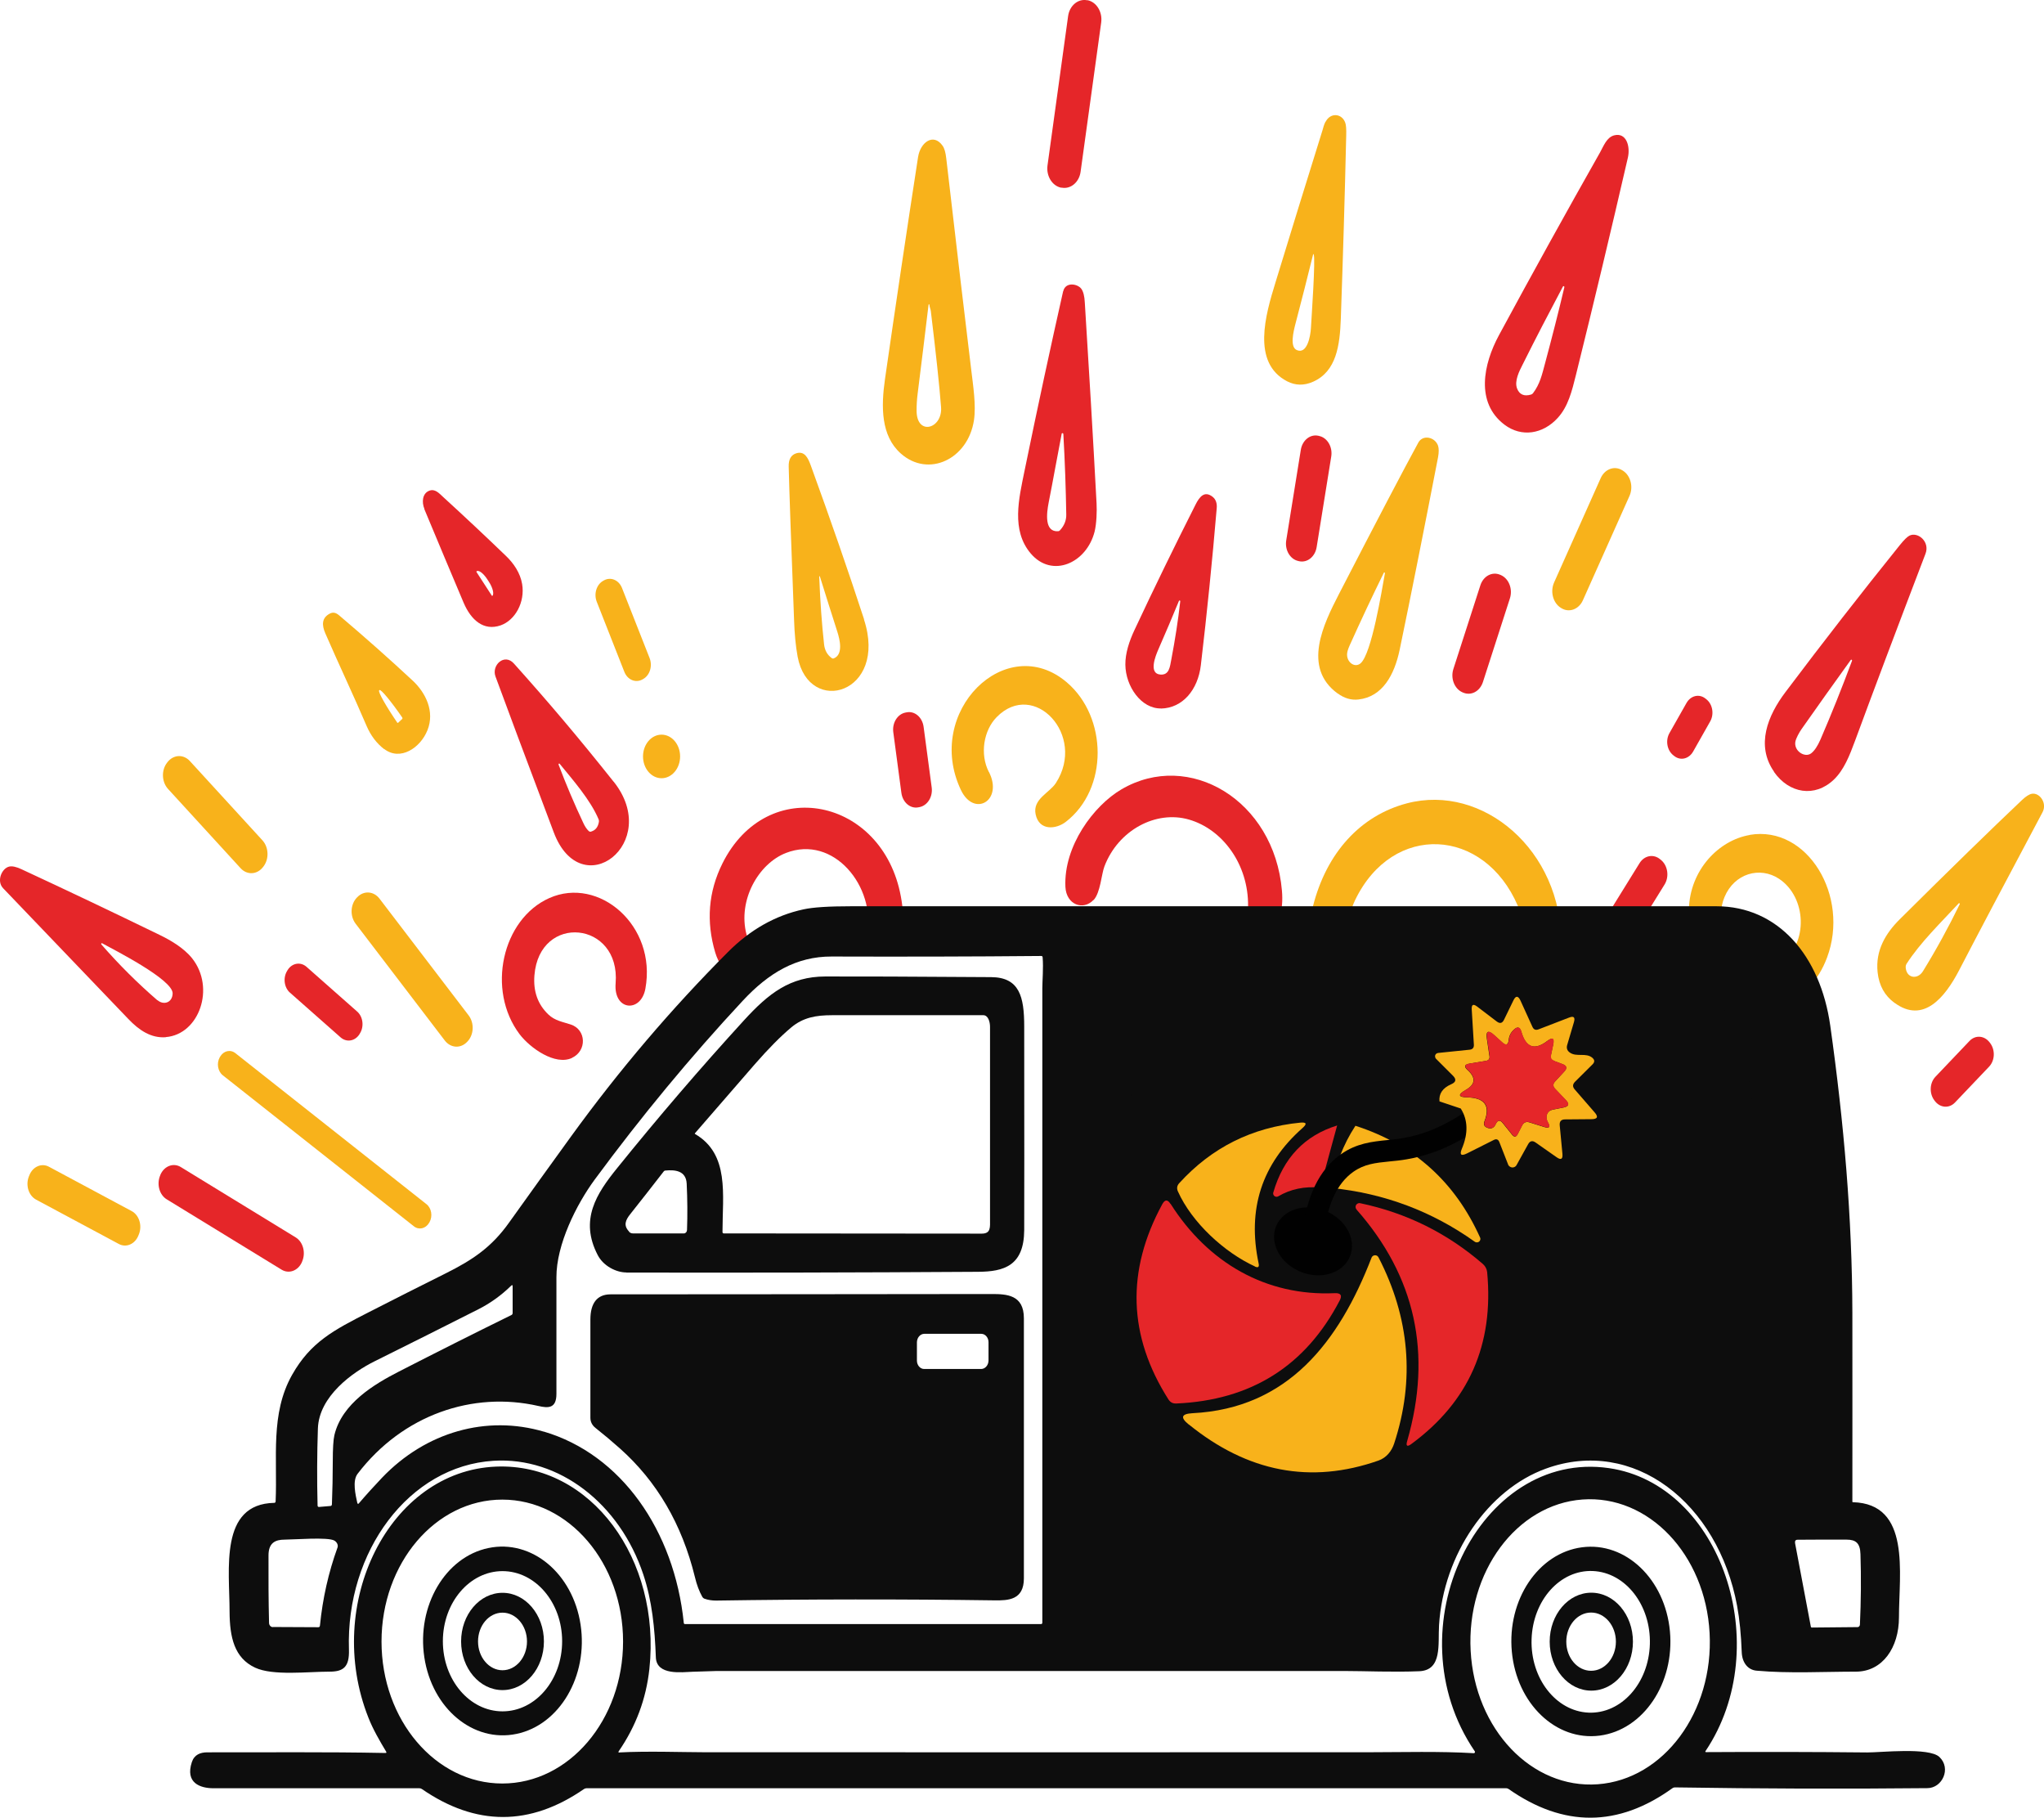
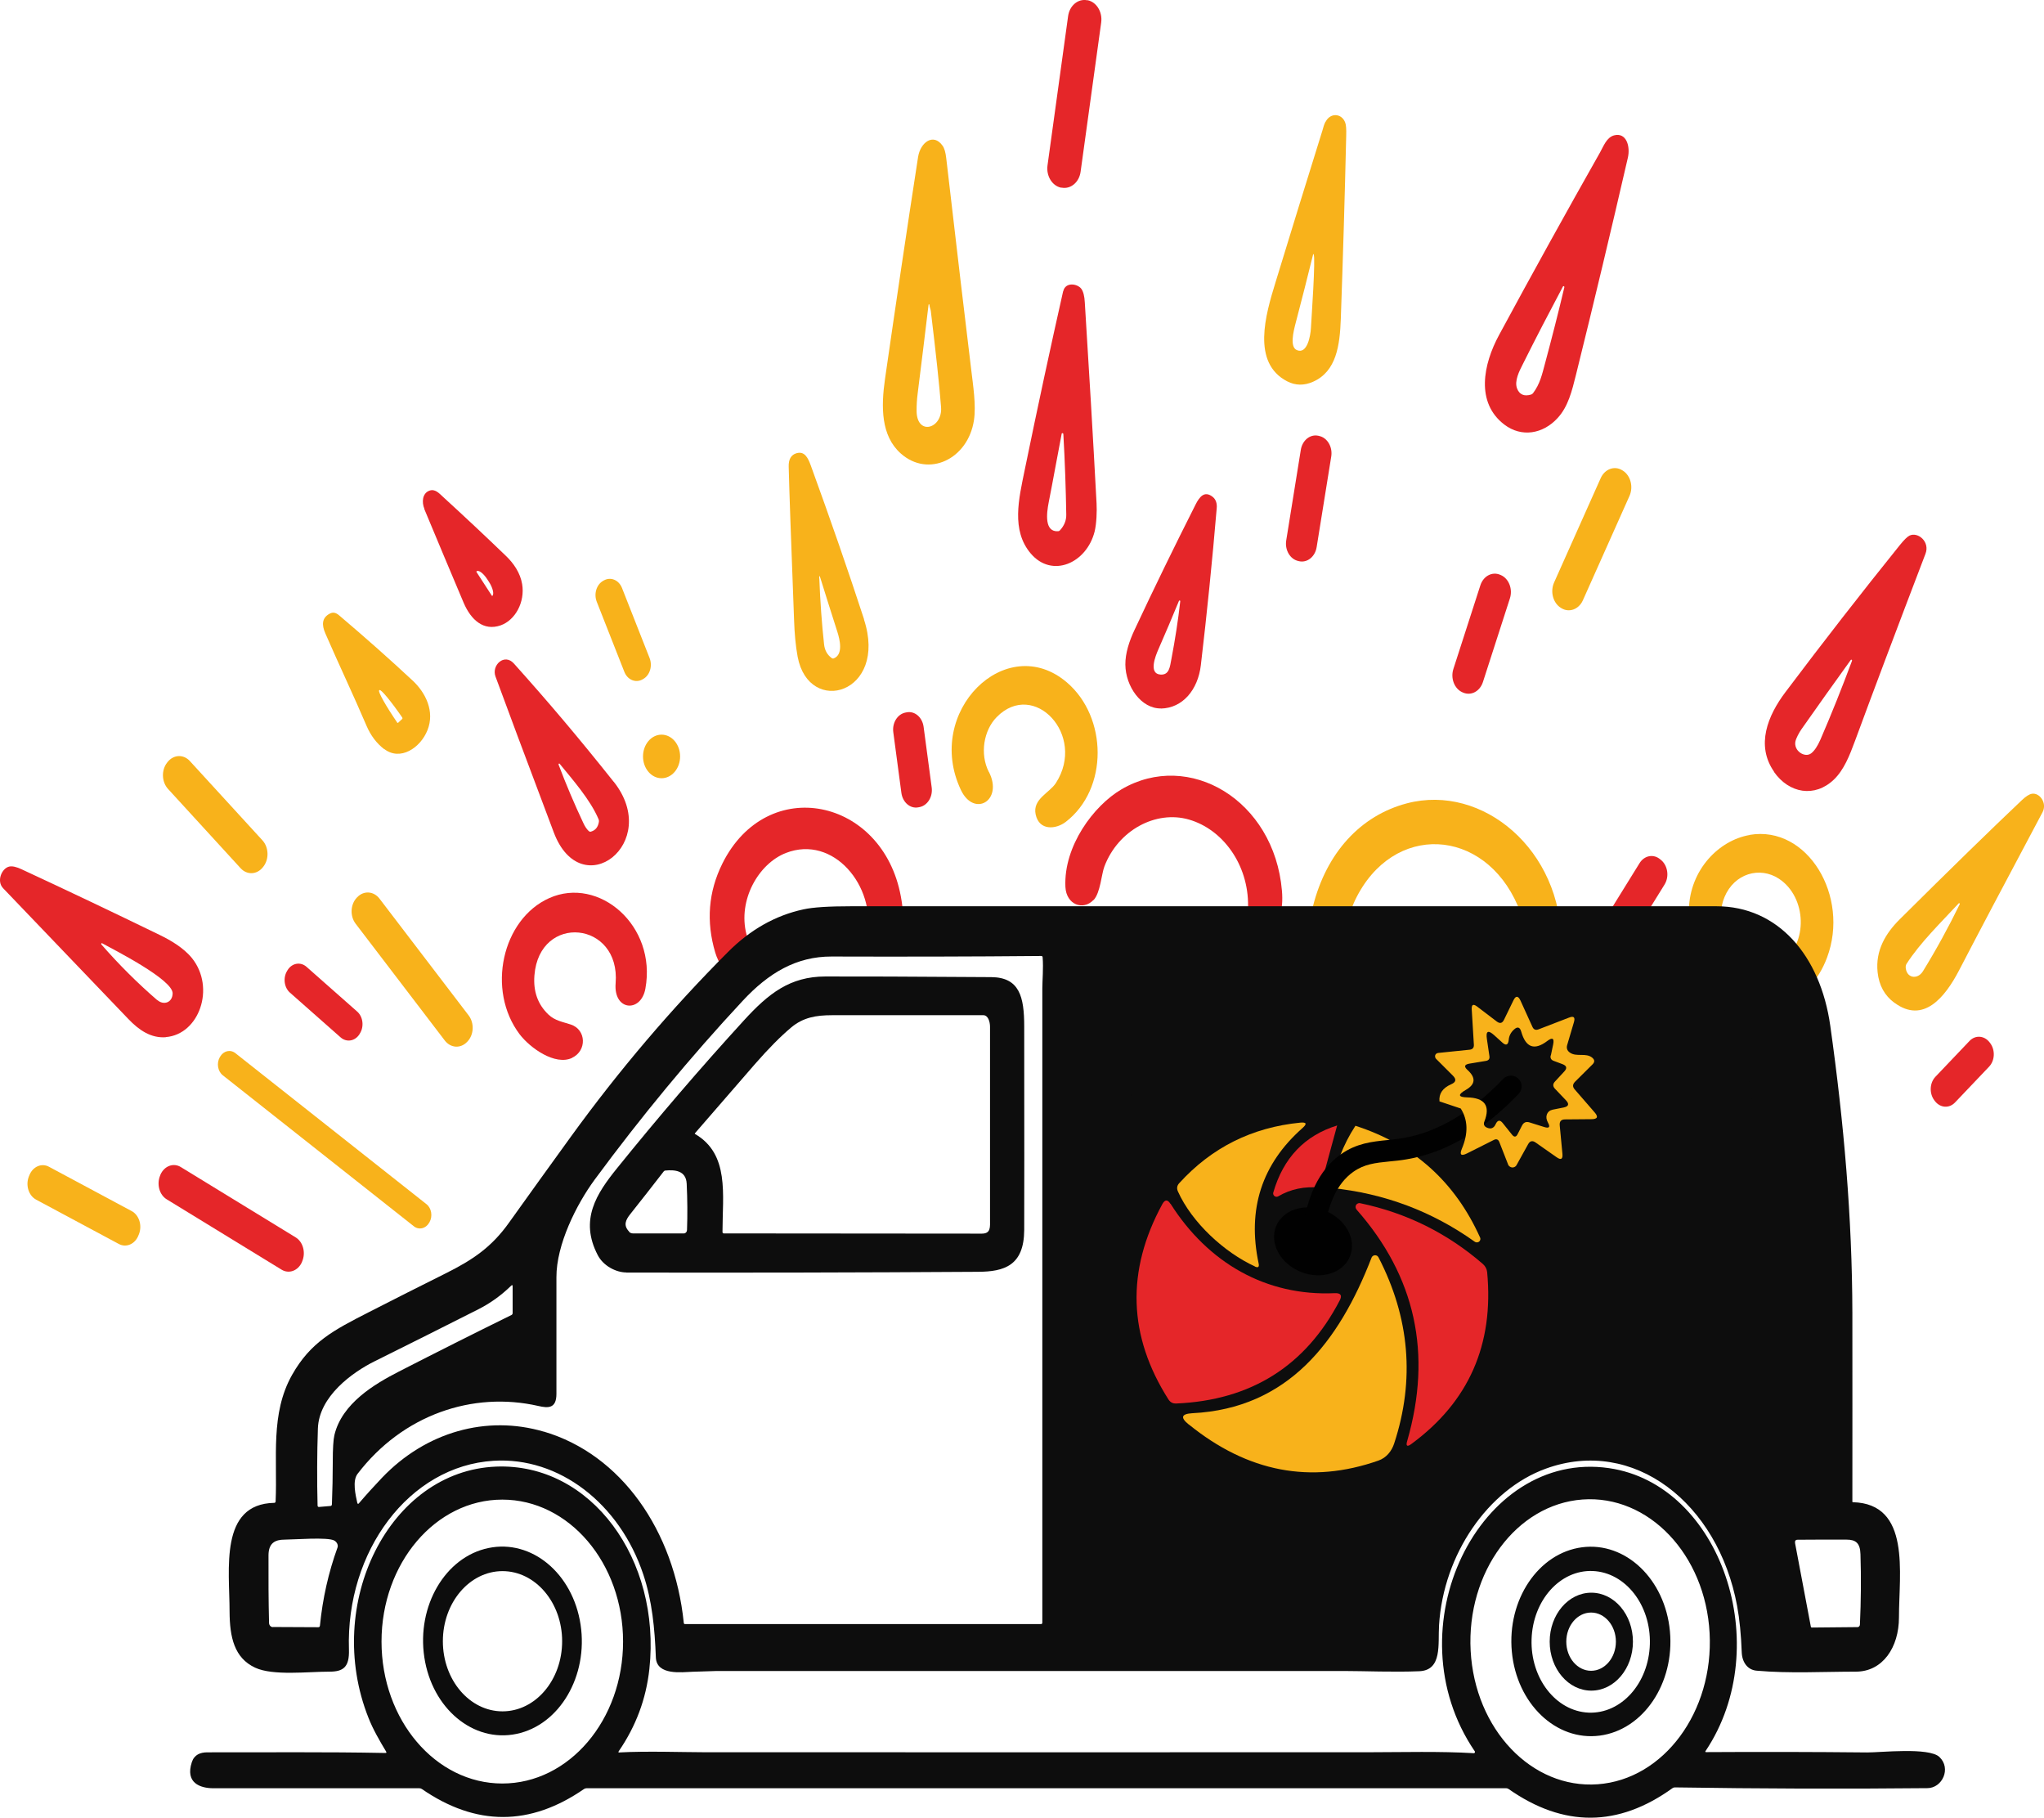
<svg xmlns="http://www.w3.org/2000/svg" id="Vrstva_1" viewBox="0 0 189.55 168.51">
  <g>
    <g>
      <path d="M100.79,.02h.07c.83,.17,1.39,1.09,1.26,2.06l-1.91,13.84c-.13,.97-.91,1.63-1.74,1.48h-.07c-.83-.17-1.39-1.09-1.26-2.06l1.91-13.84c.13-.97,.91-1.63,1.74-1.48Z" style="fill:#e52629;" />
      <path d="M85.14,14.55c.21-1.35,1.42-2.25,2.27-1.04,.17,.23,.28,.62,.34,1.16,.98,8.42,1.74,14.91,2.3,19.47,.19,1.61,.48,3.42,.27,4.82-.55,3.62-4.23,5.36-6.79,3.08-1.84-1.64-1.83-4.31-1.46-6.9,.99-6.87,2.01-13.74,3.07-20.6Zm.97,13.7c-.33,2.77-.67,5.51-1.01,8.23-.07,.53-.1,1.06-.1,1.6,.01,2.37,2.42,1.67,2.27-.33-.16-2.07-.48-5.04-.95-8.91-.02-.18-.12-.37-.13-.58,0-.03-.02-.05-.04-.05-.02,0-.04,.02-.04,.04Z" style="fill:#f8b21b;" />
      <path d="M122.93,11.29c.45-.88,1.51-.78,1.82,.08,.08,.21,.11,.62,.09,1.22-.13,5.66-.3,11.32-.5,16.97-.09,2.44-.4,4.87-2.57,5.83-.83,.37-1.64,.36-2.41-.04-3.31-1.72-2-6.17-1.08-9.16,1.44-4.71,2.89-9.41,4.36-14.11,.09-.3,.12-.48,.28-.8Zm-1.16,12.3c-.53,2.14-1.06,4.25-1.61,6.33-.22,.83-.57,2.26,.11,2.54,.95,.4,1.26-1.3,1.3-2.06,.04-.81,.45-6.52,.25-6.82-.03-.04-.05-.04-.06,.01Z" style="fill:#f8b21b;" />
      <path d="M148.38,14.13c.33-.59,.61-1.39,1.3-1.58,1.15-.3,1.52,1.03,1.28,2.07-1.55,6.72-3.15,13.43-4.81,20.12-.38,1.53-.73,2.95-1.69,4-1.36,1.5-3.36,1.84-4.96,.62-2.67-2.04-1.96-5.58-.48-8.31,3.07-5.68,6.19-11.32,9.36-16.92Zm-3.44,12.43c-1.3,2.45-2.55,4.85-3.73,7.22-.31,.61-.8,1.55-.52,2.25,.22,.55,.65,.74,1.29,.55,.07-.02,.13-.06,.18-.12,.66-.87,.84-1.74,1.13-2.81,.63-2.35,1.23-4.69,1.78-7.02,0-.04-.01-.09-.05-.1-.03,0-.06,0-.08,.03Z" style="fill:#e52629;" />
      <path d="M98.6,27c.2-.88,1.32-.71,1.68-.22,.18,.25,.29,.67,.32,1.27,.39,6.21,.76,12.41,1.09,18.62,.04,.72,0,1.87-.18,2.61-.74,2.93-3.94,4.36-5.92,2.04-1.84-2.16-1.1-5.11-.58-7.67,1.25-6.09,2.45-11.64,3.58-16.65Zm-.15,13.24c-.41,2.1-.78,4.22-1.2,6.34-.2,1.02-.41,2.76,.88,2.67,.06,0,.11-.03,.16-.08,.4-.43,.6-.92,.59-1.46-.04-2.36-.12-4.85-.27-7.46,0-.05-.04-.1-.09-.09-.04,0-.07,.03-.08,.08Z" style="fill:#e52629;" />
      <path d="M39.36,47.19c-.27-.65-.19-1.46,.46-1.7,.53-.19,.89,.23,1.29,.6,1.96,1.79,3.9,3.61,5.82,5.46,.7,.67,1.32,1.57,1.49,2.6,.28,1.66-.63,3.35-2,3.83-1.57,.54-2.74-.49-3.43-2.11-1.22-2.88-2.43-5.77-3.64-8.67Zm4.82,5.83l1.44,2.22s.03,.02,.04,0h0c.18-.16,.04-.75-.32-1.3,0,0,0,0,0,0l-.17-.26c-.36-.55-.8-.87-.98-.71h0s-.02,.03,0,.05Z" style="fill:#e52629;" />
      <path d="M80.12,57.43c2.25,6.87-5.1,9.02-6.15,3.46-.19-1.01-.29-2.19-.33-3.36-.28-7.37-.45-12.12-.5-14.26-.02-.69,.22-1.1,.72-1.25,.76-.22,1.07,.43,1.33,1.14,1.82,5,3.47,9.76,4.94,14.26Zm-4.14-3.8c.08,2.14,.23,4.18,.44,6.11,.06,.54,.29,.97,.71,1.27,.06,.05,.13,.05,.19,.03,.9-.36,.56-1.75,.33-2.47-.55-1.73-1.08-3.38-1.57-4.97-.08-.27-.12-.26-.11,.03Z" style="fill:#f8b21b;" />
      <path d="M35.62,69.45c-.7-.54-1.24-1.26-1.62-2.14-1.23-2.88-2.58-5.71-3.83-8.59-.34-.78-.33-1.43,.39-1.82,.33-.18,.59-.1,.89,.15,2.5,2.12,4.77,4.14,6.83,6.06,1.19,1.11,2.06,2.85,1.36,4.59-.66,1.65-2.53,2.88-4.01,1.74Zm1.3-2.44l.39-.37s.03-.06,0-.09c0,0,0,0,0,0v-.02c-1.05-1.52-2-2.67-2.12-2.55,0,0,0,0,0,0l-.03,.03c-.12,.12,.63,1.45,1.67,2.97v.02s.06,.03,.08,.01c0,0,0,0,0,0Z" style="fill:#f8b21b;" />
      <path d="M122.26,40.4l.08,.02c.76,.17,1.26,1.03,1.11,1.92l-1.35,8.38c-.14,.89-.87,1.48-1.63,1.31l-.08-.02c-.76-.17-1.26-1.03-1.11-1.92l1.35-8.38c.14-.89,.87-1.48,1.63-1.31Z" style="fill:#e52629;" />
      <path d="M55.95,53.84l.07-.04c.63-.34,1.37-.02,1.66,.71l2.56,6.5c.29,.74,.02,1.61-.61,1.95l-.07,.04c-.63,.34-1.37,.02-1.66-.71l-2.56-6.5c-.29-.74-.02-1.61,.61-1.95Z" style="fill:#f8b21b;" />
-       <path d="M124.04,64.29c-3.3-2.41-1.3-6.44,.13-9.22,3.52-6.82,5.97-11.49,7.36-14.04,.42-.76,1.55-.52,1.83,.3,.08,.26,.08,.6,0,1.05-1.3,6.71-2.48,12.66-3.56,17.85-.49,2.34-1.59,4.37-3.82,4.62-.67,.08-1.32-.11-1.94-.57Zm.88-3.57c.02,.73,.75,1.22,1.26,.77,1.02-.9,1.95-6.69,2.25-8.34,0-.03-.01-.07-.04-.08-.02,0-.05,0-.06,.03-1.09,2.21-2.15,4.47-3.18,6.76-.16,.36-.24,.64-.23,.86Z" style="fill:#f8b21b;" />
      <path d="M107.67,65.68c-1.84,.04-3.29-2.05-3.31-4.06-.01-1.06,.36-2.18,.85-3.22,1.83-3.91,3.72-7.78,5.66-11.62,.38-.76,.84-1.29,1.57-.73,.3,.23,.44,.6,.39,1.09-.41,4.85-.9,9.7-1.47,14.53-.27,2.29-1.69,3.98-3.7,4.02Zm-.05-3.14c.81,.05,.87-.7,1.01-1.44,.34-1.79,.62-3.57,.82-5.35,0-.04-.02-.08-.05-.08-.03,0-.05,.01-.07,.04-.63,1.53-1.27,3.04-1.92,4.52-.25,.57-.93,2.25,.22,2.31Z" style="fill:#e52629;" />
      <path d="M56.91,72.47c4.52,5.69-3.01,11.47-5.56,4.69-2.7-7.16-4.5-11.98-5.4-14.44-.39-1.05,.83-2.19,1.71-1.2,3.18,3.55,5.9,6.75,9.25,10.96Zm-2.08,4.62c.4-.12,.63-.42,.71-.9,.01-.07,0-.14-.02-.21-.75-1.81-2.43-3.71-3.62-5.17-.02-.03-.06-.03-.08,0-.02,.02-.03,.05-.02,.08,.7,1.85,1.46,3.64,2.29,5.4,.15,.33,.32,.58,.5,.75,.07,.07,.15,.08,.23,.06Z" style="fill:#e52629;" />
      <path d="M150.44,43.6l.05,.03c.72,.45,1,1.5,.62,2.35l-4.32,9.67c-.38,.85-1.28,1.18-2,.73l-.05-.03c-.72-.45-1-1.5-.62-2.35l4.32-9.67c.38-.85,1.28-1.18,2-.73Z" style="fill:#f8b21b;" />
      <path d="M15.5,70.7l.04-.05c.55-.7,1.48-.74,2.07-.09l6.73,7.35c.59,.65,.63,1.74,.08,2.44l-.04,.05c-.55,.7-1.48,.74-2.07,.09l-6.73-7.35c-.59-.65-.63-1.74-.08-2.44Z" style="fill:#f8b21b;" />
      <ellipse cx="61.35" cy="70.13" rx="1.72" ry="2.02" style="fill:#f8b21b;" />
      <path d="M139.12,53.29l.07,.03c.74,.33,1.11,1.3,.83,2.16l-2.5,7.75c-.28,.87-1.1,1.3-1.84,.98l-.07-.03c-.74-.33-1.11-1.3-.83-2.16l2.5-7.75c.28-.87,1.1-1.3,1.84-.98Z" style="fill:#e52629;" />
      <path d="M91.71,71.57c1.35,2.66-1.38,4.24-2.6,1.67-3.44-7.25,4.19-14.77,9.82-9.98,3.78,3.22,3.88,9.88-.1,12.94-.88,.68-2.46,.86-2.79-.7-.3-1.42,1.29-1.99,1.88-2.91,2.85-4.43-2.04-9.62-5.49-6.11-1.21,1.23-1.58,3.42-.73,5.09Z" style="fill:#f8b21b;" />
      <path d="M15.39,96.16c-1.37,.11-2.49-.64-3.49-1.69-3.87-4.03-7.74-8.07-11.61-12.12-.64-.67-.12-1.86,.57-2.01,.27-.06,.65,.02,1.14,.25,4.29,1.99,8.57,4.03,12.83,6.1,.92,.45,2.19,1.16,2.99,2.16,2.17,2.74,.65,7.05-2.44,7.3Zm-.78-3.43c.56,.48,1.37,.24,1.4-.62,.05-1.29-5.51-4.09-6.54-4.66-.03-.02-.07,0-.08,.03-.01,.03,0,.06,.01,.08,1.64,1.88,3.37,3.6,5.2,5.18Z" style="fill:#e52629;" />
      <path d="M83.98,66.06l.11-.02c.74-.14,1.44,.46,1.56,1.34l.75,5.62c.12,.87-.39,1.69-1.14,1.83l-.11,.02c-.74,.14-1.44-.46-1.56-1.34l-.75-5.62c-.12-.87,.39-1.69,1.14-1.83Z" style="fill:#e52629;" />
      <path d="M164.52,71.55c-1.72-2.46-.58-5.22,1.05-7.38,3.47-4.61,7-9.15,10.6-13.62,.4-.5,.71-.8,.92-.9,.78-.36,1.9,.58,1.47,1.69-2.71,7.09-4.89,12.88-6.54,17.36-.5,1.35-1.02,2.68-1.96,3.58-1.77,1.69-4.15,1.28-5.55-.72Zm1.98-2.83c-.19,.9,.88,1.57,1.46,1.12,.3-.23,.59-.66,.86-1.28,1.03-2.38,2-4.81,2.92-7.28,.02-.04,.01-.09-.02-.11-.03-.02-.08-.01-.1,.03h0c-1.52,2.1-3.03,4.23-4.55,6.39-.22,.31-.5,.83-.57,1.14Z" style="fill:#e52629;" />
      <path d="M80.42,86.69c1.09-.27,2.21-.34,3.31-.19,.09-1.1,.03-2.23-.19-3.39-1.68-9.14-12.4-11.39-16.55-3.05-1.3,2.62-1.52,5.37-.66,8.26,.27,.91,1.09,2.36,1.99,2.56,.82,.18,1.62-.68,1.71-1.58,.1-.95-.62-1.94-.81-2.69-.81-3.16,1.12-6.54,3.66-7.53,4.42-1.72,8.35,3.1,7.54,7.6Z" style="fill:#e52629;" />
      <path d="M33.09,83.22l.04-.04c.6-.63,1.52-.57,2.06,.13l8.27,10.83c.54,.71,.49,1.79-.11,2.42l-.04,.04c-.6,.63-1.52,.57-2.06-.13l-8.27-10.83c-.54-.71-.49-1.79,.11-2.42Z" style="fill:#f8b21b;" />
      <path d="M101.4,83.44c-.95,1-2.52,.45-2.6-1.22-.17-3.78,2.62-7.53,5.2-9.04,6.26-3.67,14.16,.99,14.88,9.39,.08,.91,.01,1.72-.2,2.43-.4,1.34-2.2,1.71-2.78,.38-.12-.27-.17-.72-.16-1.36,.05-3.9-2.38-7.15-5.49-8.04-3.06-.88-6.55,.98-7.83,4.34-.28,.72-.37,2.45-1.01,3.13Z" style="fill:#e52629;" />
      <path d="M26.64,89.99l.04-.07c.41-.64,1.19-.77,1.74-.29l4.7,4.15c.55,.48,.66,1.4,.25,2.04l-.04,.07c-.41,.64-1.19,.77-1.74,.29l-4.7-4.15c-.55-.48-.66-1.4-.25-2.04Z" style="fill:#e52629;" />
-       <path d="M158.15,64.76l.09,.07c.58,.46,.74,1.38,.35,2.06l-1.58,2.79c-.39,.68-1.17,.87-1.75,.41l-.09-.07c-.58-.46-.74-1.38-.35-2.06l1.58-2.79c.39-.68,1.17-.87,1.75-.41Z" style="fill:#e52629;" />
      <path d="M53.05,98.08c-1.58,.74-3.9-.93-4.86-2.19-3.1-4.1-1.63-10.68,2.75-12.63,4.6-2.05,9.98,2.55,8.91,8.4-.41,2.26-2.97,2.07-2.76-.5,.47-5.77-7.07-6.52-7.53-.74-.12,1.49,.31,2.7,1.3,3.64,.6,.57,1.3,.67,2.06,.92,1.46,.47,1.52,2.44,.13,3.09Z" style="fill:#e52629;" />
      <path d="M144.66,87.58s.08-.05,.12-.07c.09-8.67-7.27-14.89-14.32-13.03-4.28,1.13-7.45,4.56-8.71,9.57-.33,1.31-.67,3.33,.61,4.11,1.07,.65,2.32-.17,2.47-1.53,.13-1.24,.42-2.31,.84-3.19,3.49-7.23,11.96-6.73,15.08,.53,.51,1.19,.72,2.55,.63,4.06,1.09-.22,2.18-.38,3.28-.46Z" style="fill:#f8b21b;" />
      <path d="M91.34,85.99c.21,.04,.4,.11,.59,.2v-.03c-.02-.69-.51-1.23-1.1-1.21h-.07c-.45,.02-.82,.36-.96,.83,.51,.03,1.03,.1,1.55,.21Z" style="fill:#0d0d0d;" />
      <path d="M21.83,97.64l17.72,14c.47,.37,.59,1.12,.28,1.67l-.03,.05c-.32,.55-.95,.7-1.42,.33l-17.72-14c-.47-.37-.59-1.12-.28-1.67l.03-.05c.32-.55,.95-.7,1.42-.33Z" style="fill:#f8b21b;" />
      <path d="M4.54,108.17l7.67,4.11c.69,.37,.99,1.32,.68,2.13l-.05,.12c-.31,.81-1.13,1.17-1.82,.8l-7.67-4.11c-.69-.37-.99-1.32-.68-2.13l.05-.12c.31-.81,1.13-1.17,1.82-.8Z" style="fill:#f8b21b;" />
-       <path d="M162.27,77.41c-2.89,.49-5.55,3.24-5.65,6.88,0,.33,0,.71,.03,1.11,1.07,0,2.11,.25,3.12,.64-.2-.97-.28-1.83,.15-2.87,.91-2.19,3.28-2.88,5.07-1.69,2.57,1.72,2.7,5.99,.21,7.76,.48,.33,.95,.66,1.43,.97,.5,.33,.89,.75,1.17,1.22,.68-.68,1.22-1.56,1.63-2.65,2.13-5.69-1.81-12.28-7.16-11.38Z" style="fill:#f8b21b;" />
+       <path d="M162.27,77.41c-2.89,.49-5.55,3.24-5.65,6.88,0,.33,0,.71,.03,1.11,1.07,0,2.11,.25,3.12,.64-.2-.97-.28-1.83,.15-2.87,.91-2.19,3.28-2.88,5.07-1.69,2.57,1.72,2.7,5.99,.21,7.76,.48,.33,.95,.66,1.43,.97,.5,.33,.89,.75,1.17,1.22,.68-.68,1.22-1.56,1.63-2.65,2.13-5.69-1.81-12.28-7.16-11.38" style="fill:#f8b21b;" />
      <path d="M154.06,79.75l-.1-.08c-.61-.52-1.47-.37-1.92,.36l-3.58,5.78c-.22,.36-.3,.79-.25,1.2,.08,0,.16-.02,.24-.02h1.34c.47,0,.92,.09,1.33,.25l3.24-5.23c.45-.72,.31-1.73-.3-2.26Z" style="fill:#e52629;" />
      <path d="M175.69,92.98c-.92-.67-1.44-1.62-1.57-2.84-.22-2.03,.76-3.63,2.05-4.91,4.74-4.71,8.52-8.39,11.32-11.04,.38-.36,.69-.56,.94-.6,.71-.12,1.44,.86,.98,1.72-3.62,6.8-6.2,11.69-7.74,14.66-1.31,2.51-3.31,4.96-5.97,3.01Zm1.03-3.38c.01,1.09,1.09,1.27,1.6,.45,1.24-2.01,2.37-4.08,3.41-6.21,.02-.03,0-.08-.02-.1-.02-.02-.05-.01-.07,.01-1.58,1.71-3.57,3.63-4.85,5.63-.04,.07-.06,.14-.06,.22Z" style="fill:#f8b21b;" />
      <path d="M16.77,108.2l10.65,6.52c.69,.42,.95,1.42,.6,2.23l-.02,.06c-.36,.81-1.21,1.12-1.89,.7l-10.65-6.52c-.69-.42-.95-1.42-.6-2.23l.02-.06c.36-.81,1.21-1.12,1.89-.7Z" style="fill:#e52629;" />
      <path d="M179.48,99.83l3.16-3.32c.54-.57,1.37-.51,1.86,.12l.06,.08c.48,.64,.44,1.61-.1,2.18l-3.16,3.32c-.54,.57-1.37,.51-1.86-.12l-.06-.08c-.48-.64-.44-1.61,.1-2.18Z" style="fill:#e52629;" />
    </g>
    <g>
      <path d="M171.77,139.21s.02,.06,.05,.06c5.41,.14,4.28,6.57,4.28,10.67,0,2.8-1.51,5.03-3.98,5.04-3.04,0-6.19,.18-9.22-.09-.81-.07-1.34-.74-1.38-1.7-.06-1.64-.2-3.07-.43-4.31-1.77-9.54-9.6-15.68-17.74-12.72-5.35,1.94-9.49,7.93-9.9,14.51-.11,1.74,.32,4.17-1.82,4.27-2.3,.1-5.19-.02-6.88-.02-19.44,0-38.88,0-58.32,0-.01,0-.75,.02-2.2,.07-.96,.03-3.35,.38-3.41-1.34-.1-2.69-.35-5.24-1.16-7.67-2.19-6.59-7.82-10.93-13.89-10.55-7.83,.48-13.71,8.4-13.41,17.51,.05,1.62-.52,2.05-1.84,2.04-1.95,0-5.21,.4-6.86-.37-1.93-.9-2.36-2.81-2.37-5.21,0-3.89-.97-9.97,4.15-10.07,.07,0,.11-.05,.12-.13,.18-4.06-.51-8.13,1.53-11.74,1.72-3.04,3.85-4.14,7.12-5.81,2.37-1.21,4.74-2.41,7.11-3.59,2.53-1.26,4.27-2.44,5.88-4.7,1.91-2.67,3.82-5.33,5.75-7.99,4.46-6.15,9.31-11.85,14.55-17.1,2.07-2.08,4.41-3.4,7-3.96,.9-.2,2.38-.29,4.44-.29,26.75,0,53.49,0,80.24,0,5.69,0,9.63,4.55,10.55,11.07,1.27,9.02,2.03,17.8,2.05,26.62,0,5.83,.01,11.66,0,17.5Zm-121.35-6.49c7.18,2.11,12.11,9.17,12.99,17.73,0,.08,.05,.12,.11,.12h33.02c.08,0,.12-.05,.12-.14,0-19.6,0-39.19,0-58.79,0-.66,.11-1.91,.03-2.87,0-.1-.05-.14-.14-.14-6.48,.06-12.95,.07-19.43,.05-3.28-.01-5.85,1.53-8.25,4.11-4.85,5.21-9.42,10.74-13.72,16.57-1.7,2.31-3.56,6.03-3.55,9.06,0,3.61,0,7.21,0,10.81,0,1.36-.76,1.33-1.67,1.12-6.08-1.39-12.58,.81-16.77,6.29-.5,.65-.19,1.95-.02,2.72,.01,.04,.05,.07,.09,.06,.01,0,.02-.01,.03-.02,.71-.83,1.43-1.62,2.16-2.39,4.08-4.27,9.71-5.84,15.01-4.28Zm-19.64,6.76c.05-1.33,.08-2.66,.08-3.97,0-1.21,.05-2.03,.15-2.46,.7-2.95,3.74-4.74,5.94-5.87,3.49-1.79,6.99-3.55,10.49-5.27,.06-.03,.1-.1,.1-.18v-2.46c0-.14-.04-.16-.13-.08-.93,.91-1.95,1.64-3.06,2.2-3.2,1.62-6.4,3.22-9.6,4.81-2.06,1.02-5.17,3.25-5.27,6.24-.08,2.37-.09,4.74-.03,7.12,0,.11,.05,.16,.14,.15l1.06-.09c.08,0,.12-.06,.13-.15Zm-5.48,11.36l4.22,.02c.09,0,.14-.05,.15-.15,.25-2.51,.79-4.92,1.63-7.24,.08-.22-.05-.5-.29-.64-.59-.35-3.76-.09-4.61-.09-.89,0-1.49,.31-1.5,1.44-.01,2.13,0,4.21,.05,6.27,0,.22,.16,.4,.35,.4Zm142.7,.05l4.27-.04c.11,0,.21-.11,.21-.24,.1-2.17,.12-4.35,.05-6.52-.03-1.03-.43-1.35-1.29-1.35-1.47-.01-2.99,0-4.54,.01-.2,0-.27,.12-.23,.34l1.46,7.73s.04,.07,.07,.07Z" style="fill:#0d0d0d;" />
      <path d="M58.08,117.97c-.94,0-2.13-.6-2.65-1.61-1.71-3.28-.1-5.71,1.79-8.05,3.8-4.71,7.72-9.28,11.76-13.7,2.29-2.51,4.28-4.07,7.55-4.08,2.78-.01,7.91,.01,15.39,.06,2.63,.02,3.06,1.83,3.06,4.57,.01,9.94,.01,16.23,0,18.88-.02,3.3-1.85,3.86-4.3,3.87-10.87,.07-21.74,.09-32.6,.07Zm6.37-12.84c3.22,1.87,2.55,5.63,2.55,9.08,0,.09,.04,.14,.12,.14,7.97,0,15.94,.01,23.92,.02,.86,0,.77-.6,.77-1.34,0-5.95,0-11.89,0-17.83,0-.48-.18-1.08-.62-1.08-4.68,0-9.36,0-14.04,0-1.47,0-2.67,.21-3.77,1.13-.98,.82-2.1,1.95-3.36,3.39-1.87,2.15-3.73,4.29-5.57,6.42-.03,.03-.02,.06,.01,.08Zm-6.12,9.06c.1,.11,.22,.16,.36,.16h4.74c.15,0,.27-.14,.28-.31,.05-1.4,.04-2.84-.03-4.3-.06-1.26-1.17-1.29-1.96-1.22-.08,0-.14,.04-.19,.11-1.02,1.32-2.05,2.63-3.08,3.93-.44,.55-.66,1.05-.11,1.62Z" style="fill:#0d0d0d;" />
      <path d="M161.6,96.66c-.28-1.57-.58-3.09-2.27-3.09-15.82,0-31.64,.02-47.46,.03-2.96,0-5.23,.02-6.81,.07-.11,0-.16,.07-.16,.19l.04,15.18c0,.1,.04,.14,.13,.14h57.99c.07,0,.13-.07,.13-.15,0,0,0,0,0-.01-.33-4.2-.86-8.32-1.59-12.36Z" style="fill:#0d0d0d;" />
-       <path d="M55.23,132.39c-.32-.25-.48-.57-.48-.95,0-3.04,0-6.08,0-9.11,0-1.49,.61-2.33,1.86-2.33,11.78,0,23.55-.02,35.33-.03,1.41,0,3.01,.06,3.01,2.25,0,8.04,0,16.07,0,24.11,0,2.01-1.45,2.06-2.73,2.04-8.61-.12-17.21-.11-25.82,.02-.37,0-.73-.05-1.09-.18-.07-.03-.13-.08-.18-.16-.29-.52-.52-1.13-.69-1.85-1.2-4.89-3.52-8.86-6.96-11.92-.73-.65-1.48-1.28-2.25-1.89Zm36.44-7.95c0-.43-.3-.78-.67-.78h-5.3c-.37,.01-.67,.36-.67,.8h0s0,1.68,0,1.68c0,.43,.3,.78,.67,.78h5.3c.37-.01,.67-.36,.67-.8h0s0-1.68,0-1.68Z" style="fill:#0d0d0d;" />
      <path d="M57.43,162.47c2.59-.14,5.9-.02,7.73-.02,20.71,.01,41.42,.01,62.13,0,2.69,0,6.25-.1,9.39,.09,.05,0,.1-.05,.1-.11,0-.03,0-.05-.02-.07-7.75-11.38,.42-27.99,12.44-26.25,10.42,1.5,15.46,16.53,8.97,26.22-.05,.07-.03,.11,.04,.11,4.99-.03,9.97-.02,14.95,.03,1.2,.01,5.72-.5,6.69,.42,1.12,1.06,.27,2.88-1.11,2.89-7.81,.08-15.61,.05-23.42-.07-.08,0-.15,.02-.22,.07-5.04,3.63-10.1,3.65-15.2,.08-.06-.04-.13-.07-.2-.07H54.38c-.08,0-.15,.03-.22,.07-5.01,3.46-10.02,3.46-15.04,0-.07-.05-.15-.07-.23-.07-6.37,0-12.73,0-19.09,0-1.25,0-2.64-.5-2.01-2.42,.23-.7,.79-.91,1.44-.91,5.51,.01,11-.05,16.51,.06,.1,0,.12-.04,.06-.14-.6-1-1.22-2.07-1.63-3.12-4.2-10.57,1.92-22.89,11.83-23.29,8.84-.35,15.31,8.63,14.22,18.76-.3,2.78-1.25,5.31-2.83,7.61-.07,.1-.05,.15,.06,.14Zm.35-10.28c0-7.27-5.01-13.16-11.2-13.16s-11.2,5.89-11.2,13.16c0,7.27,5.01,13.16,11.2,13.16h0c6.19,0,11.2-5.89,11.2-13.16h0Zm90.39,13.23c6.12-.45,10.76-6.73,10.37-14.02-.39-7.29-5.67-12.83-11.79-12.38-6.12,.45-10.76,6.73-10.37,14.02h0c.39,7.29,5.67,12.83,11.79,12.38h0Z" style="fill:#0d0d0d;" />
      <path d="M47.9,160.75c-4,.84-7.83-2.34-8.55-7.1h0c-.72-4.76,1.94-9.3,5.94-10.13,4-.84,7.83,2.34,8.55,7.1h0c.72,4.76-1.94,9.3-5.94,10.13Zm4.23-8.59c0-3.59-2.48-6.5-5.53-6.5s-5.53,2.91-5.53,6.5h0c0,3.59,2.48,6.5,5.53,6.5h0c3.06,0,5.53-2.91,5.53-6.5Z" style="fill:#0d0d0d;" />
      <path d="M148.35,160.91c-4.05,.53-7.7-2.96-8.15-7.78-.45-4.82,2.46-9.15,6.51-9.68,4.05-.53,7.7,2.96,8.15,7.78s-2.46,9.15-6.51,9.68Zm-1.03-2.13c3.03,.12,5.57-2.71,5.68-6.34s-2.26-6.66-5.29-6.79-5.57,2.71-5.68,6.34h0c-.11,3.62,2.26,6.66,5.29,6.79Z" style="fill:#0d0d0d;" />
-       <path d="M50.44,152.18c0,2.49-1.72,4.51-3.84,4.51s-3.84-2.02-3.84-4.51,1.72-4.51,3.84-4.51h0c2.12,0,3.84,2.02,3.84,4.51h0Zm-1.57,0c0-1.47-1.02-2.67-2.27-2.67h0c-1.26,0-2.27,1.2-2.27,2.67s1.02,2.67,2.27,2.67,2.27-1.2,2.27-2.67h0Z" style="fill:#0d0d0d;" />
      <path d="M151.43,152.2c0,2.51-1.73,4.54-3.86,4.54h0c-2.13,0-3.86-2.03-3.86-4.54s1.73-4.54,3.86-4.54c2.13,0,3.86,2.03,3.86,4.54h0Zm-1.58,0c0-1.49-1.03-2.7-2.3-2.7s-2.3,1.21-2.3,2.7,1.03,2.7,2.3,2.7,2.3-1.21,2.3-2.7Z" style="fill:#0d0d0d;" />
    </g>
  </g>
  <g>
    <path d="M116.37,117.41c-2.83-1.3-5.84-4.06-7.14-6.96-.12-.28-.08-.53,.12-.75,3.01-3.31,6.75-5.18,11.24-5.62,.57-.05,.63,.11,.21,.49-3.79,3.34-5.15,7.53-4.08,12.57,.07,.33-.05,.42-.35,.28Z" style="fill:#f8b21b;" />
    <path d="M124,104.34l-1.57,5.76c-1.45-.13-2.75,.14-3.89,.81-.15,.09-.34,.04-.43-.11-.04-.07-.06-.16-.03-.25,.93-3.2,2.91-5.28,5.93-6.21Z" style="fill:#e52629;" />
    <path d="M125.69,104.37c5.38,1.73,9.23,5.18,11.56,10.35,.08,.16,.01,.35-.15,.43-.11,.05-.24,.04-.34-.03-3.96-2.82-8.38-4.48-13.27-4.98,.32-2.08,1.05-4,2.2-5.76Z" style="fill:#f8b21b;" />
    <path d="M108.55,111.6c3.46,5.46,8.84,8.59,15.24,8.29,.55-.02,.7,.21,.44,.69-3.16,6.06-8.21,9.24-15.16,9.54-.31,.01-.54-.11-.71-.37-3.75-5.89-3.94-11.93-.57-18.12,.24-.43,.49-.44,.75-.02Z" style="fill:#e52629;" />
    <ellipse cx="121.76" cy="115.09" rx="3.05" ry="3.7" transform="translate(-30.68 184.6) rotate(-67.9)" style="fill:#010101;" />
    <path d="M125.8,112.13c-.13-.15-.12-.37,.03-.5,.09-.07,.2-.11,.31-.08,4.29,.9,8.08,2.78,11.38,5.64,.22,.2,.35,.44,.39,.74,.64,6.72-1.7,12.02-7.01,15.93-.41,.31-.55,.21-.4-.28,2.33-8.1,.76-15.25-4.7-21.44Z" style="fill:#e52629;" />
    <path d="M110.23,132.06c-.79-.64-.68-.98,.34-1.04,8.86-.44,13.6-6.61,16.62-14.42,.07-.18,.28-.27,.46-.2,.08,.03,.14,.09,.18,.16,2.9,5.61,3.39,11.37,1.46,17.26-.23,.71-.72,1.33-1.46,1.59-6.27,2.2-12.13,1.08-17.6-3.36Z" style="fill:#f8b21b;" />
    <path d="M121.75,115.56s-.07,0-.1,0c-.55-.06-.95-.55-.89-1.1,.37-3.52,1.57-6.02,3.59-7.45,1.45-1.02,2.89-1.17,4.28-1.31,.48-.05,.97-.1,1.49-.19,3.19-.54,6.31-2.38,9.27-5.48,.38-.4,1.02-.41,1.41-.03,.4,.38,.41,1.01,.03,1.41-3.26,3.42-6.76,5.46-10.38,6.07-.57,.1-1.1,.15-1.62,.2-1.29,.13-2.31,.24-3.33,.96-1.52,1.07-2.45,3.1-2.75,6.02-.05,.51-.49,.9-.99,.9Z" style="fill:#010101;" />
    <g>
      <path d="M135.46,102.77l-1.97-.66c-.07-.71,.29-1.24,1.09-1.59,.44-.19,.5-.45,.16-.79l-1.57-1.57c-.12-.13-.12-.33,0-.45,.05-.05,.12-.08,.19-.09l2.92-.3c.28-.03,.41-.18,.4-.45l-.2-3.3c-.02-.44,.14-.52,.49-.26l1.84,1.4c.29,.21,.5,.16,.66-.16l.87-1.79c.22-.47,.44-.46,.66,0l1.11,2.44c.12,.26,.3,.33,.57,.23l2.83-1.09c.43-.17,.58-.03,.45,.42l-.63,2.13c-.08,.28,0,.51,.23,.68,.63,.47,1.52-.02,2.12,.51,.21,.19,.21,.38,.02,.58l-1.65,1.64c-.22,.23-.23,.46-.02,.7l1.84,2.12c.37,.42,.28,.64-.29,.64l-2.44,.02c-.37,0-.53,.18-.5,.55l.25,2.63c.05,.51-.13,.62-.55,.32l-1.94-1.36c-.29-.2-.52-.15-.69,.16l-1.07,1.93c-.11,.21-.38,.29-.59,.17-.09-.05-.17-.13-.2-.23l-.81-2.07c-.1-.25-.27-.31-.5-.2l-2.49,1.25c-.56,.28-.72,.13-.48-.44,.6-1.43,.56-2.67-.12-3.74Zm8.36-4.93l.21-1c.12-.58-.06-.69-.53-.34-1.2,.92-2.01,.63-2.43-.86-.12-.42-.35-.49-.67-.19-.29,.26-.46,.58-.49,.97-.05,.47-.26,.55-.61,.22l-.72-.65c-.58-.53-.81-.41-.69,.36l.23,1.56c.04,.26-.07,.41-.34,.45l-1.51,.25c-.47,.08-.53,.27-.18,.59,.79,.71,.74,1.33-.15,1.84-.77,.44-.73,.68,.12,.7,1.63,.04,2.16,.78,1.6,2.22-.12,.29-.02,.49,.27,.6,.35,.14,.61,.02,.77-.34,.18-.39,.41-.42,.67-.08l.85,1.06c.2,.25,.38,.23,.52-.06l.4-.78c.15-.3,.38-.4,.7-.3l1.37,.43c.46,.14,.57,0,.34-.41-.15-.28-.18-.52-.11-.73,.09-.26,.27-.41,.54-.47l1.01-.2c.49-.1,.56-.33,.21-.69l-1-1.05c-.21-.22-.21-.45,0-.67l.86-.93c.29-.31,.23-.53-.16-.68l-.83-.31c-.23-.09-.32-.25-.27-.49Z" style="fill:#f8b21b;" />
-       <path d="M144.09,98.34l.83,.31c.39,.15,.44,.38,.16,.68l-.86,.93c-.21,.22-.21,.45,0,.67l1,1.05c.35,.36,.27,.59-.21,.69l-1.01,.2c-.27,.05-.45,.21-.54,.47-.08,.21-.04,.45,.11,.73,.23,.42,.12,.55-.34,.41l-1.37-.43c-.32-.1-.55,0-.7,.3l-.4,.78c-.14,.29-.32,.31-.52,.06l-.85-1.06c-.27-.33-.49-.31-.67,.08-.16,.36-.42,.47-.77,.34-.3-.11-.39-.31-.27-.6,.57-1.44,.03-2.18-1.6-2.22-.85-.02-.89-.26-.12-.7,.89-.51,.94-1.12,.15-1.84-.35-.32-.29-.52,.18-.59l1.51-.25c.26-.04,.38-.19,.34-.45l-.23-1.56c-.12-.77,.12-.89,.69-.36l.72,.65c.35,.32,.55,.25,.61-.22,.04-.39,.2-.71,.49-.97,.33-.3,.55-.23,.67,.19,.42,1.49,1.23,1.78,2.43,.86,.47-.36,.65-.24,.53,.34l-.21,1c-.05,.24,.04,.41,.27,.49Z" style="fill:#e52629;" />
    </g>
  </g>
</svg>